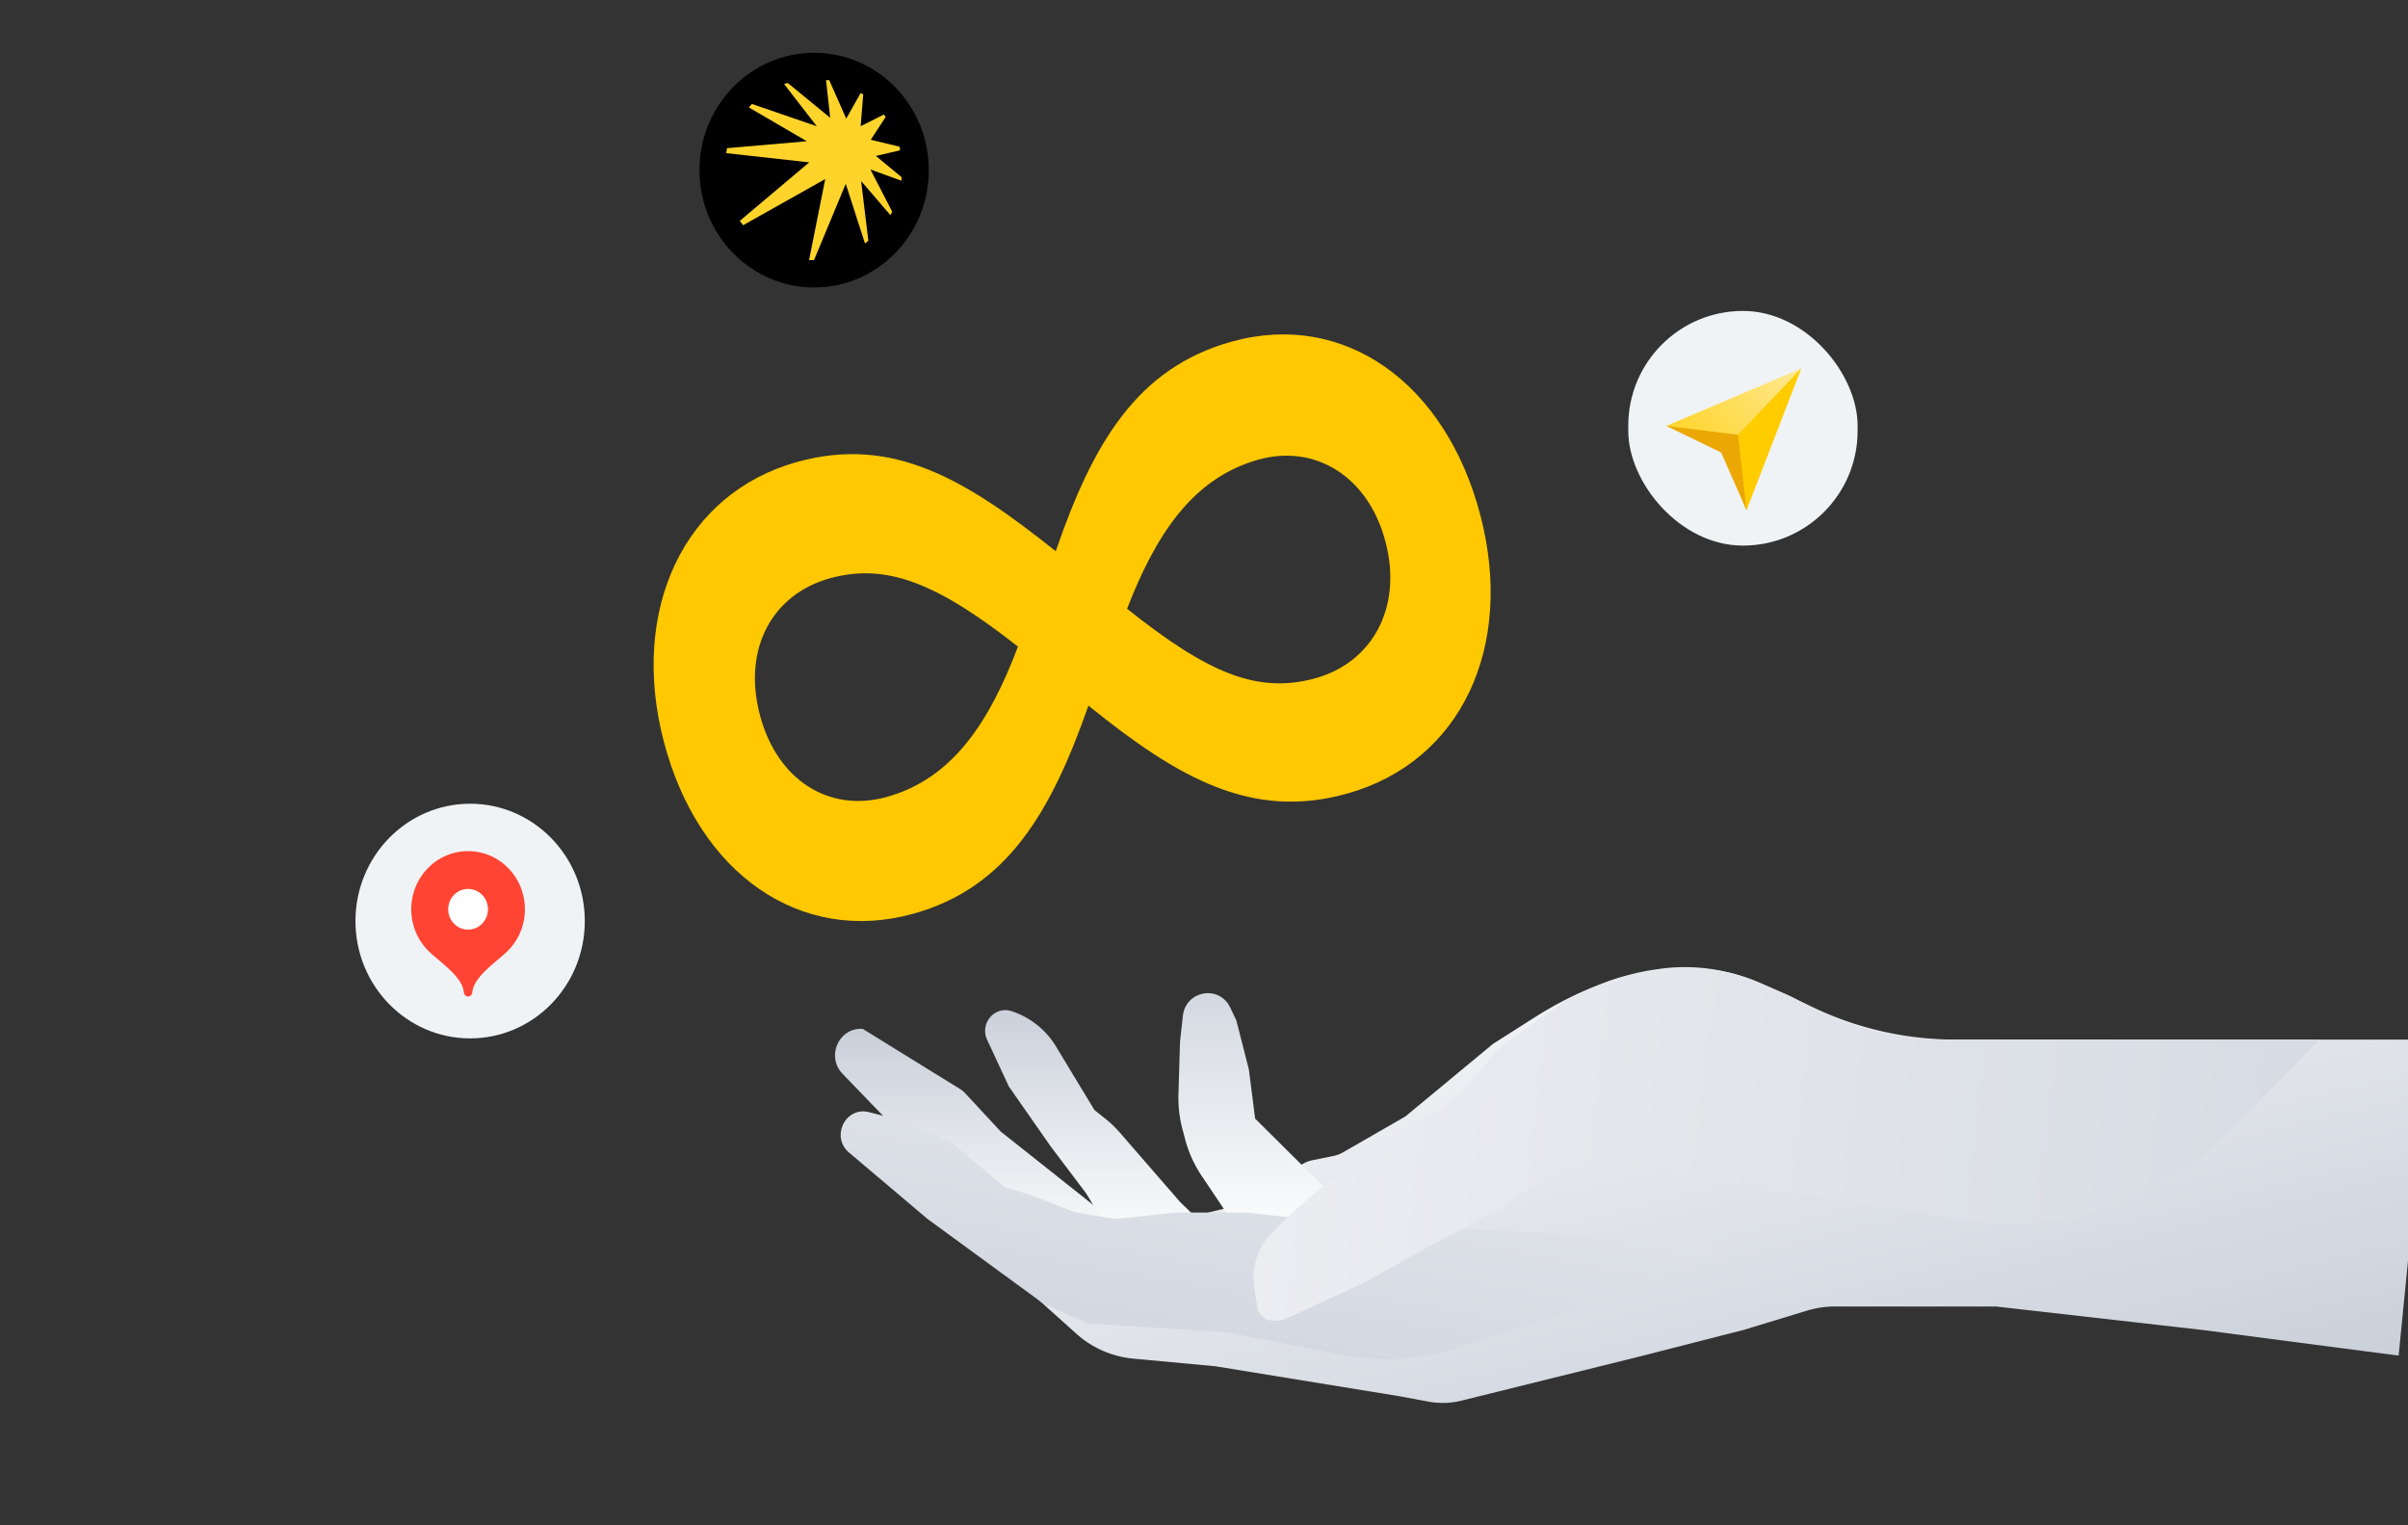
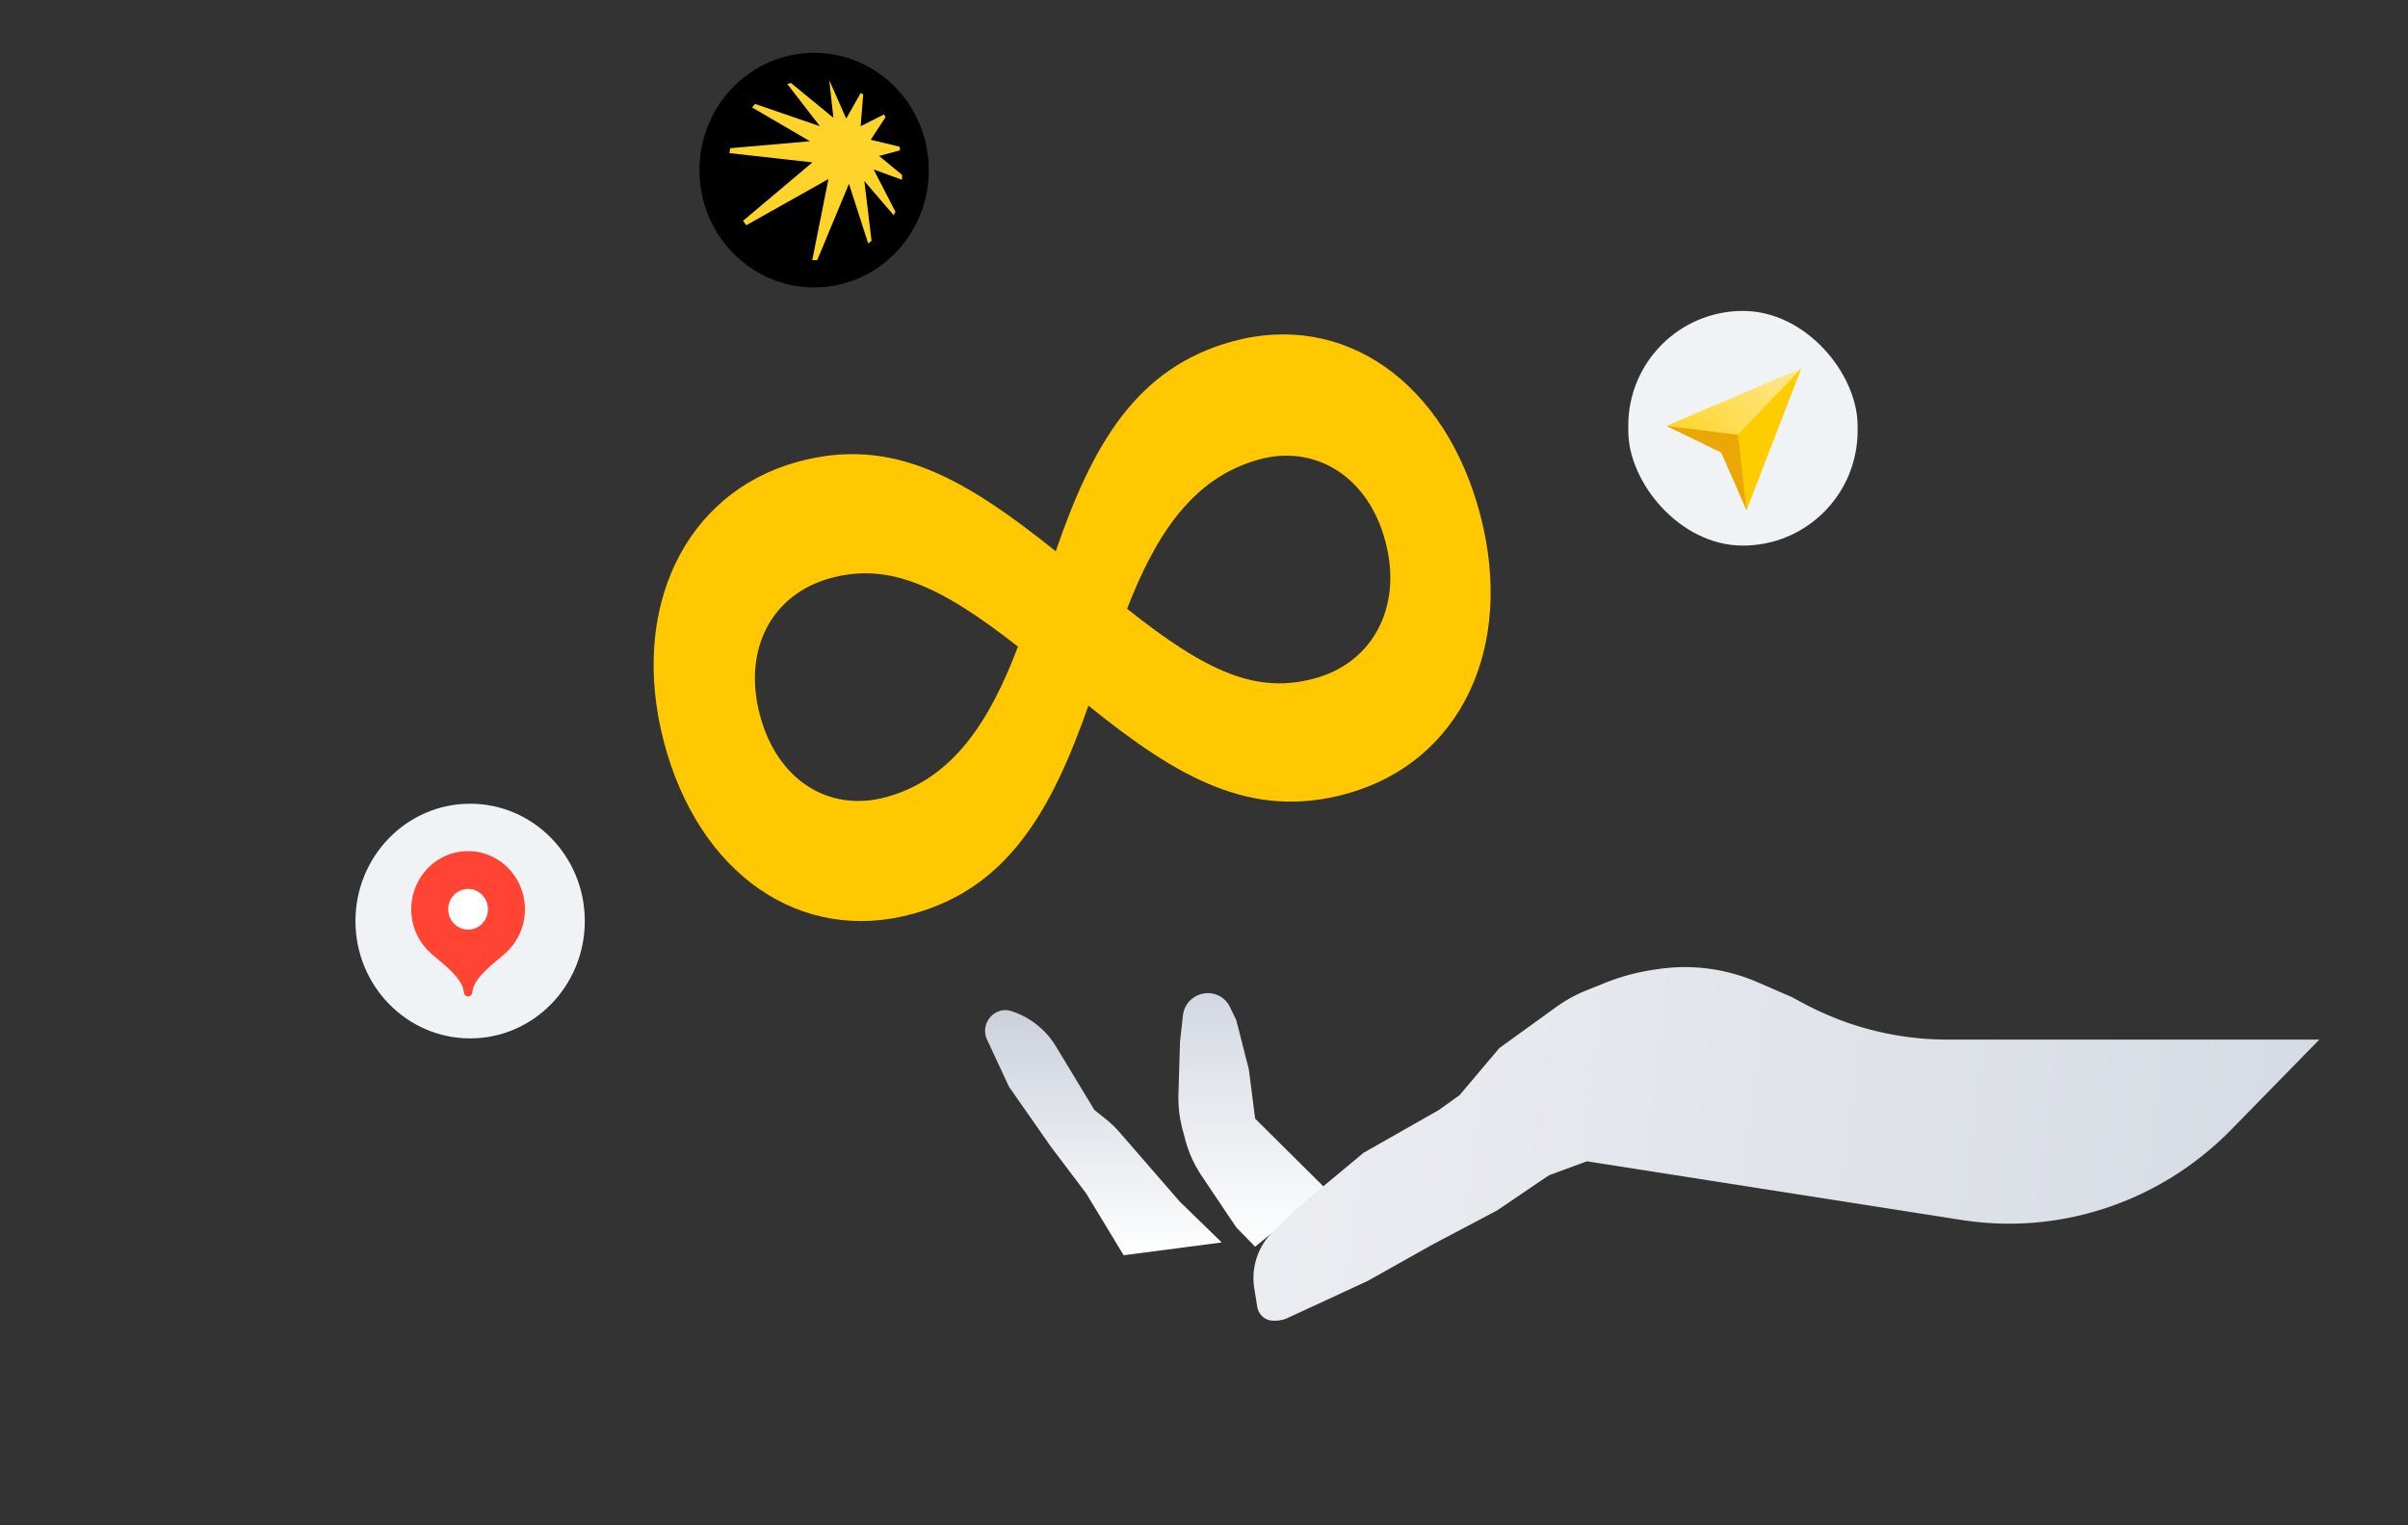
<svg xmlns="http://www.w3.org/2000/svg" width="360" height="228" fill="none">
  <rect width="100%" height="100%" fill="#333333" stroke="none" />
  <g clip-path="url(#a)">
-     <path fill="url(#b)" d="m143.506 162.769-14.51-8.969c-3.553-.275-5.537 4.105-3.037 6.701l5.844 6.066 7.799 7.979 18.094 14.681h13.102l-5.927-7.979-15.286-12.128-5.243-5.662a4 4 0 0 0-.836-.689" />
-     <path fill="url(#c)" d="m160.893 199.34-11.621-10.433 34.004-8.299 11.499-6.636a4.8 4.8 0 0 1 1.419-.539l3.179-.65a4.8 4.8 0 0 0 1.414-.537l9.317-5.362 13.103-10.851 6.25-3.975a55 55 0 0 1 11.182-5.451 23 23 0 0 1 4.552-1.105l2.349-.32.26-.048a26.6 26.6 0 0 1 15.446 1.828l3.947 1.73 3.368 1.648a50 50 0 0 0 7.864 3.053 49.4 49.4 0 0 0 13.917 2.002h70.936l-4.68 47.235-29.324-3.829-30.884-3.511h-24.029c-1.443 0-2.879.213-4.262.634l-9.457 2.877-14.974 3.829-27.196 6.737a11.6 11.6 0 0 1-4.91.145l-4.393-.817-27.453-4.469-12.302-1.144a14.8 14.8 0 0 1-8.521-3.742" />
    <path fill="url(#d)" d="m163.622 165.927-5.742-9.49a12.15 12.15 0 0 0-6.662-5.296c-2.522-.81-4.776 1.843-3.64 4.285l3.254 6.99 6.239 8.936 5.304 7.022 5.615 9.256 14.662-1.915-6.239-6.064-4.992-5.745-4.039-4.65a16 16 0 0 0-2.082-1.995z" />
    <path fill="url(#e)" d="m187.644 167.204 10.607 10.532-10.607 8.617-2.808-2.872-5.184-7.715a18.1 18.1 0 0 1-2.459-5.423l-.405-1.521a18.3 18.3 0 0 1-.608-5.244l.233-7.864.427-3.854c.421-3.807 5.44-4.693 7.083-1.25l.913 1.912 1.872 7.341z" />
-     <path fill="url(#f)" d="m186.396 181.246 8.423.958 64.264 3.83-20.902 8.936-20.624 6.58a34.2 34.2 0 0 1-17.015.974l-17.266-3.405-20.589-1.276-6.552-2.873-17.469-12.766-11.734-9.924c-2.79-2.36-.509-6.95 2.999-6.034l4.991 1.276 7.175 3.192 8.111 6.702 4.056 1.277 6.551 2.553 5.927.958 9.047-.958z" />
    <path fill="url(#g)" d="m187.521 192.624.444 2.722c.179 1.097 1.054 1.936 2.136 2.046a4.7 4.7 0 0 0 2.464-.413l11.925-5.519 9.67-5.426 9.671-5.107 7.738-5.245 5.677-2.095 56.011 8.768c14.777 2.313 29.747-2.703 40.324-13.51l13.163-13.45h-55.602c-3.476 0-6.941-.4-10.329-1.193a45.7 45.7 0 0 1-11.113-4.186l-1.882-1.005-5.085-2.201a27.4 27.4 0 0 0-6.267-1.862 27.2 27.2 0 0 0-8.508-.101l-.717.105a32 32 0 0 0-7.288 1.968l-2.802 1.126a21.2 21.2 0 0 0-4.509 2.487l-8.499 6.138-5.927 7.022-3.12 2.234-11.23 6.383-9.983 8.298-3.599 3.522c-2.237 2.19-3.272 5.369-2.763 8.494" />
    <path fill="#FFC800" d="M221.345 77.122c5.086 19.612-2.922 36.79-20.021 41.525-14.192 3.929-25.157-2.314-38.602-13.173-5.58 15.938-12.181 27.234-26.202 31.116-16.756 4.64-32.128-5.875-37.305-25.841-5.086-19.613 3.047-37.015 19.975-41.702 14.363-3.977 25.249 2.667 38.648 13.35 5.534-16.115 12.135-27.41 26.327-31.34 16.756-4.64 32.003 6.099 37.18 26.065m-33.158-8.431c-9.917 2.746-15.403 11.272-19.689 22.306 12.007 9.553 19.445 12.796 28.165 10.382 8.379-2.32 13.056-10.433 10.49-20.327s-10.587-14.68-18.966-12.361m-74.609 38.081c2.565 9.895 10.416 14.728 18.965 12.361 9.918-2.746 15.404-11.272 19.644-22.483-11.961-9.377-19.57-12.572-28.12-10.205-8.549 2.367-13.055 10.432-10.489 20.327" />
    <path fill="#000" d="M104.571 25.43c0-9.685 7.676-17.538 17.143-17.538s17.143 7.853 17.143 17.539-7.675 17.538-17.143 17.538-17.143-7.852-17.143-17.538" />
    <g clip-path="url(#h)">
-       <path fill="#FED42B" d="m134.562 22.47-.071-.543-4.312-1.037 2.227-3.404-.263-.37-3.474 1.751.384-4.761-.384-.196-2.156 3.823-2.538-5.748h-.479l.622 5.625-6.348-5.206-.55.149 4.886 6.314-9.701-3.33-.455.518 8.67 5.058-11.928 1.036-.121.74 12.409 1.382-10.371 8.734.478.666 12.289-6.908-2.42 12.114h.742l4.744-11.398 2.874 8.906.503-.395-1.078-8.93 4.383 5.106.265-.518-3.258-6.316 4.623 1.678.048-.519-3.856-3.182z" />
+       <path fill="#FED42B" d="m134.562 22.47-.071-.543-4.312-1.037 2.227-3.404-.263-.37-3.474 1.751.384-4.761-.384-.196-2.156 3.823-2.538-5.748l.622 5.625-6.348-5.206-.55.149 4.886 6.314-9.701-3.33-.455.518 8.67 5.058-11.928 1.036-.121.74 12.409 1.382-10.371 8.734.478.666 12.289-6.908-2.42 12.114h.742l4.744-11.398 2.874 8.906.503-.395-1.078-8.93 4.383 5.106.265-.518-3.258-6.316 4.623 1.678.048-.519-3.856-3.182z" />
    </g>
    <g clip-path="url(#i)">
      <path fill="#F0F3F5" d="M53.143 137.677c0 9.686 7.675 17.538 17.143 17.538s17.143-7.852 17.143-17.538-7.675-17.539-17.143-17.539-17.143 7.853-17.143 17.539" />
      <g clip-path="url(#j)">
        <path fill="#F43" d="M69.98 127.224c-4.692 0-8.495 3.891-8.495 8.691 0 2.399.95 4.572 2.487 6.144 1.537 1.574 5.158 3.851 5.37 6.241.032.358.286.652.638.652.351 0 .605-.294.637-.652.212-2.39 3.834-4.667 5.37-6.241a8.76 8.76 0 0 0 2.488-6.144c0-4.8-3.804-8.691-8.495-8.691" />
        <path fill="#fff" d="M69.98 138.957c1.642 0 2.973-1.362 2.973-3.042s-1.331-3.041-2.973-3.041-2.974 1.362-2.974 3.041c0 1.68 1.332 3.042 2.974 3.042" />
      </g>
    </g>
    <rect width="34.286" height="35.077" x="243.429" y="46.477" fill="#F0F3F5" rx="17.143" />
    <path fill="url(#k)" fill-rule="evenodd" d="m269.294 55.064-20.171 8.603 8.821 3.312 3.149 9.271z" clip-rule="evenodd" />
    <path fill="#FC0" fill-rule="evenodd" d="M269.294 55.064 257.626 67.31l3.467 8.94z" clip-rule="evenodd" />
    <path fill="#EBA704" fill-rule="evenodd" d="m257.318 67.641 3.785 8.61-1.261-11.259-10.714-1.325z" clip-rule="evenodd" />
  </g>
  <defs>
    <linearGradient id="b" x1="144.818" x2="144.818" y1="153.006" y2="189.227" gradientUnits="userSpaceOnUse">
      <stop stop-color="#C8CED9" />
      <stop offset="1" stop-color="#fff" />
    </linearGradient>
    <linearGradient id="c" x1="247.056" x2="219.927" y1="233.598" y2="119.871" gradientUnits="userSpaceOnUse">
      <stop stop-color="#C8CED9" />
      <stop offset="1" stop-color="#fff" />
    </linearGradient>
    <linearGradient id="d" x1="163.658" x2="163.658" y1="149.011" y2="187.63" gradientUnits="userSpaceOnUse">
      <stop stop-color="#C8CED9" />
      <stop offset="1" stop-color="#fff" />
    </linearGradient>
    <linearGradient id="e" x1="187.197" x2="187.197" y1="138.798" y2="186.353" gradientUnits="userSpaceOnUse">
      <stop stop-color="#C8CED9" />
      <stop offset="1" stop-color="#fff" />
    </linearGradient>
    <linearGradient id="f" x1="196.259" x2="221.885" y1="233.565" y2="92.068" gradientUnits="userSpaceOnUse">
      <stop stop-color="#C8CED9" />
      <stop offset="1" stop-color="#fff" />
    </linearGradient>
    <linearGradient id="g" x1="450.285" x2="41.517" y1="197.567" y2="146.741" gradientUnits="userSpaceOnUse">
      <stop stop-color="#C8CED9" />
      <stop offset="1" stop-color="#fff" />
    </linearGradient>
    <linearGradient id="k" x1="259.211" x2="280.373" y1="86.846" y2="66.704" gradientUnits="userSpaceOnUse">
      <stop stop-color="#FC0" />
      <stop offset="1" stop-color="#FFE992" />
    </linearGradient>
    <clipPath id="a">
      <path fill="#fff" d="M0 0h360v228H0z" />
    </clipPath>
    <clipPath id="h">
      <path fill="#fff" d="M108.571 11.985h26.286v26.892h-26.286z" />
    </clipPath>
    <clipPath id="i">
      <path fill="#fff" d="M53.143 120.138h34.286v35.077H53.143z" />
    </clipPath>
    <clipPath id="j">
      <path fill="#fff" d="M61.102 127.029h17.755v21.923H61.102z" />
    </clipPath>
  </defs>
</svg>